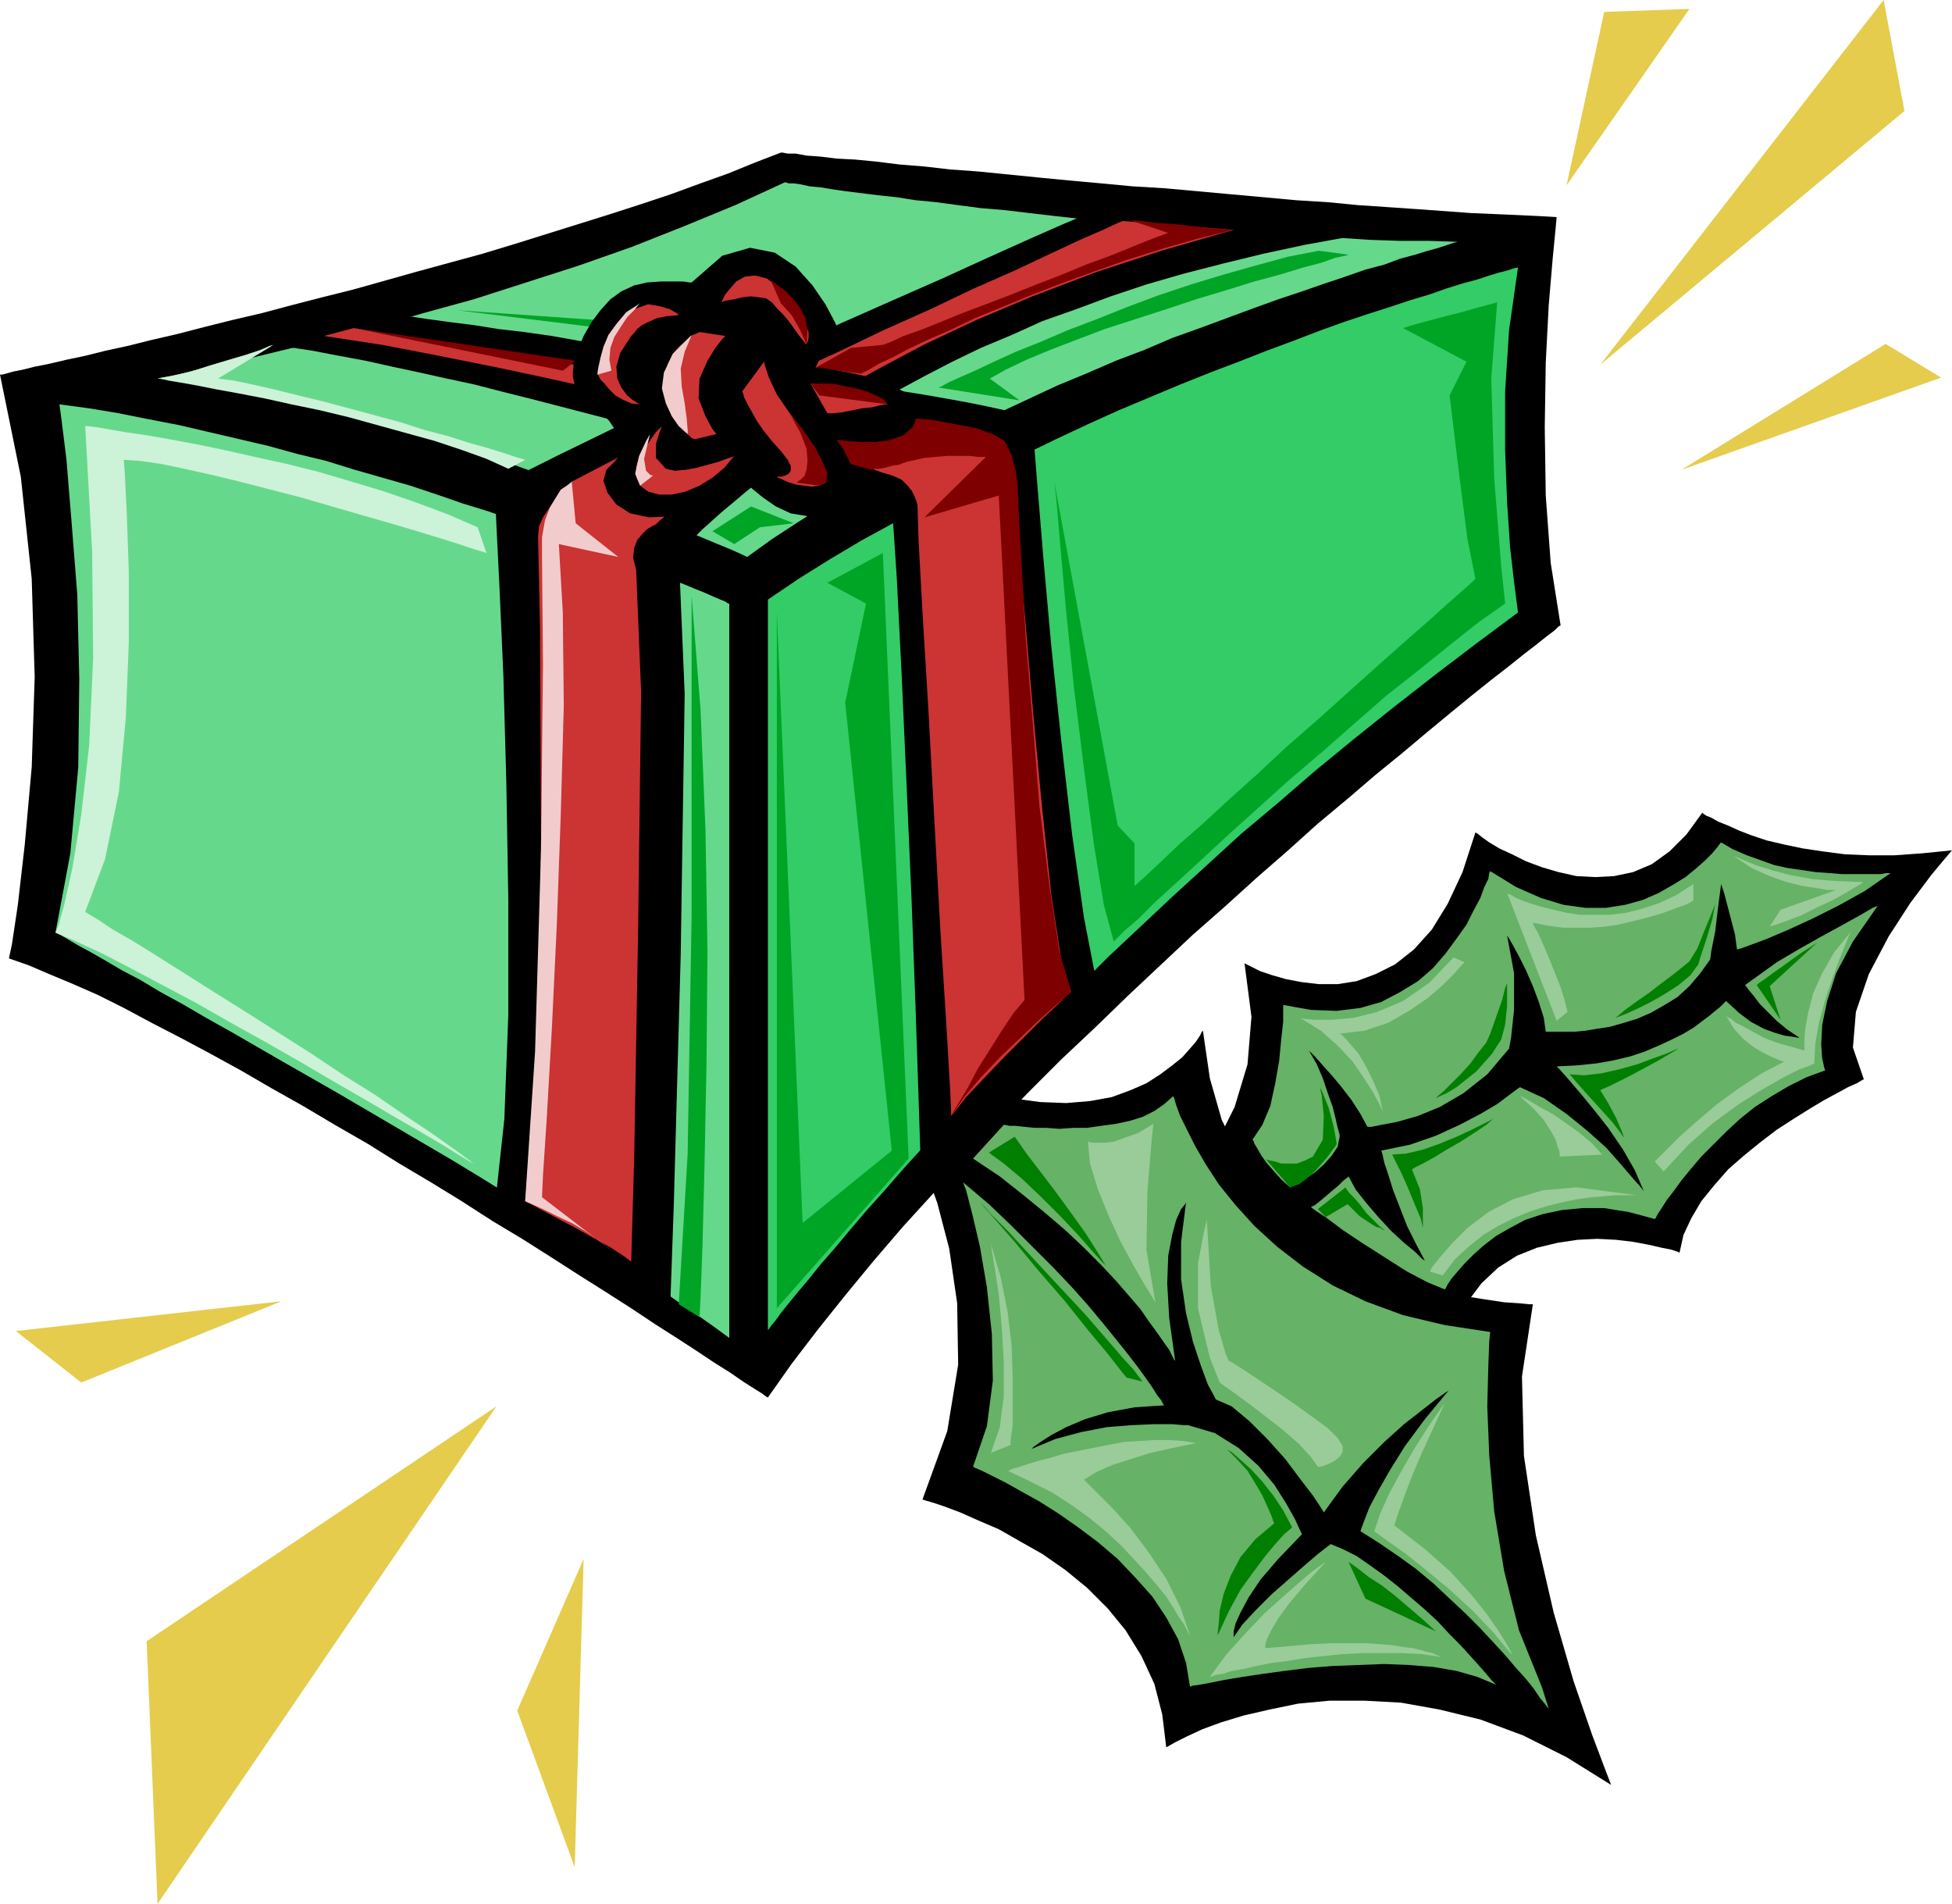
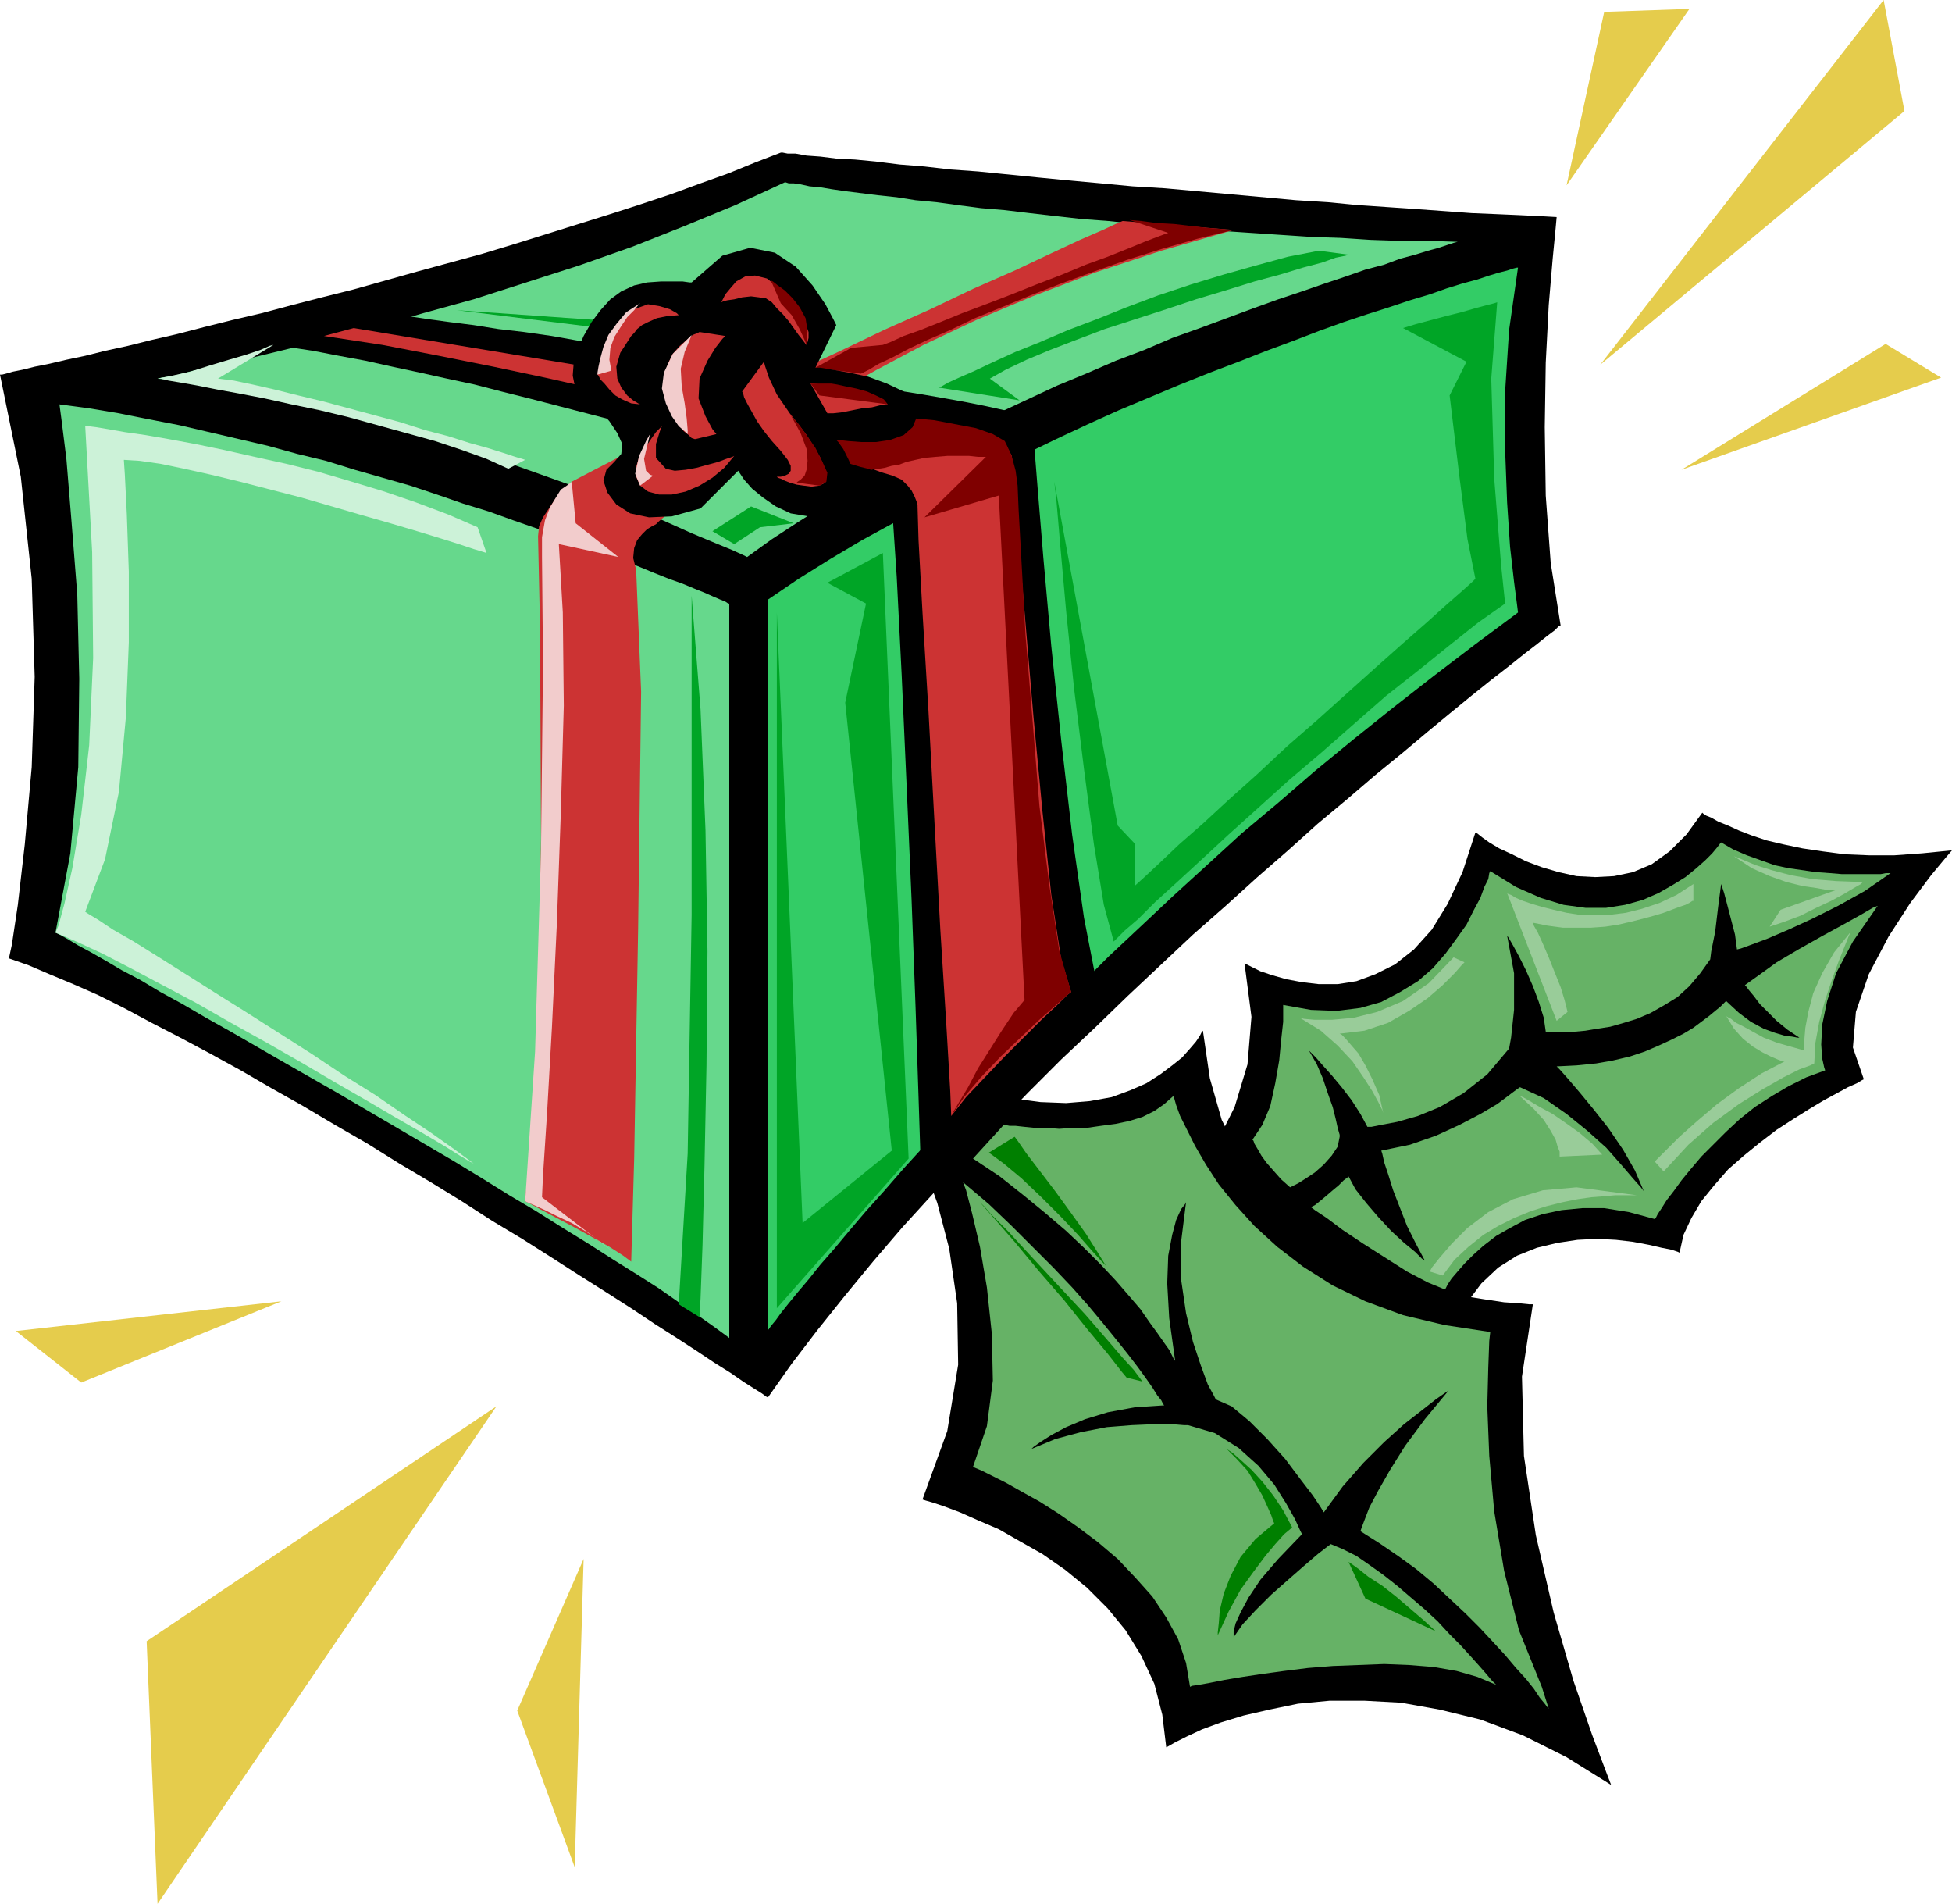
<svg xmlns="http://www.w3.org/2000/svg" fill-rule="evenodd" height="1.921in" preserveAspectRatio="none" stroke-linecap="round" viewBox="0 0 1970 1921" width="1.97in">
  <style>.pen1{stroke:none}.brush3{fill:#000}.brush4{fill:#66b266}.brush5{fill:#9c9}.brush6{fill:#007f00}.brush9{fill:#c33}.brush10{fill:#7f0000}.brush13{fill:#f2cccc}</style>
-   <path class="pen1" d="m1959 381-262 93 206-127 56 34zm-37-269-307 256L1901 0l21 112zM1705 9l-124 178 38-175 86-3zM589 1573l-9 311-58-158 67-153zm-88-154-342 502-11-265 353-237zm-217-106-202 82-66-52 268-30z" style="fill:#e5cc4c" />
+   <path class="pen1" d="m1959 381-262 93 206-127 56 34zm-37-269-307 256L1901 0l21 112zM1705 9l-124 178 38-175 86-3M589 1573l-9 311-58-158 67-153zm-88-154-342 502-11-265 353-237zm-217-106-202 82-66-52 268-30z" style="fill:#e5cc4c" />
  <path class="pen1 brush3" d="m1173 1221 5-5 13-13 18-21 19-29 18-36 13-43 4-48-7-54 2 1 6 3 8 4 12 4 14 4 16 3 17 2h19l19-3 19-7 20-10 19-15 18-20 16-26 15-32 13-40 2 1 5 4 7 5 10 6 13 6 14 7 16 6 17 5 18 4 19 1 19-1 19-4 19-8 18-13 17-17 16-22 1 1 3 2 5 2 7 4 10 4 11 5 13 5 15 5 17 4 19 4 20 3 23 3 24 1h26l28-2 30-3-6 7-15 18-21 28-22 34-20 38-13 38-3 36 11 32-2 1-5 3-9 4-11 6-13 7-15 9-16 10-17 11-17 13-16 13-16 14-14 16-13 16-10 17-8 17-4 18-2-1-6-2-10-2-13-3-16-3-17-2-19-1-20 1-20 3-21 5-20 8-19 12-17 16-15 20-13 25-10 30-2-2-7-5-11-9-13-10-17-13-19-13-20-14-22-15-22-13-23-12-22-11-21-8-20-5-18-2-15 3-12 7h-3l-7-2-7-7-3-18z" />
  <path class="pen1 brush3" d="m918 1147 4 8 11 23 13 36 12 46 8 55 1 62-11 67-25 69 3 1 7 2 12 4 16 6 18 8 21 9 21 12 23 13 23 16 22 18 21 21 18 22 16 26 13 28 8 31 4 33 2-1 7-4 12-6 15-7 19-7 23-7 26-6 29-6 32-3h35l37 2 39 7 41 10 43 16 44 22 45 28-5-13-14-37-19-55-20-69-18-78-12-80-2-80 11-73h-4l-10-1-15-1-20-3-25-4-27-7-29-9-30-11-30-15-30-19-28-22-25-27-23-31-18-36-12-42-7-48-1 1-2 4-4 6-6 7-8 9-10 8-12 9-14 9-16 7-19 7-22 4-24 2-26-1-30-4-32-8-35-12-35 59z" />
  <path class="pen1 brush4" d="m972 1193 3 8 6 23 8 34 7 41 5 47 1 47-6 46-14 41 2 1 7 3 10 5 14 7 16 9 18 10 19 12 20 14 20 15 20 17 18 19 17 19 14 21 12 22 8 24 4 24 2-1 7-1 11-2 15-3 18-3 20-3 22-3 24-3 25-2 26-1 26-1 25 1 25 2 23 4 21 6 19 8-1-1-4-4-5-6-7-8-9-10-10-11-11-11-12-13-13-12-14-12-14-12-14-11-14-10-13-9-14-7-12-5-4 3-9 7-14 12-16 14-17 15-16 16-13 14-9 13v-6l2-8 5-11 8-15 12-18 18-21 24-25-2-4-5-11-9-16-12-19-16-19-20-18-24-15-27-8h-4l-12-1h-18l-23 1-25 2-26 5-26 7-24 10 2-2 7-5 11-7 15-8 19-8 23-7 27-5 30-2-1-1-2-4-4-5-5-8-7-10-8-11-10-13-12-15-13-16-15-18-16-18-19-20-20-20-22-22-23-22-26-22zm10-24 31-34h1l5 1h6l9 1 10 1h12l13 1 14-1h14l14-2 15-2 14-3 13-4 12-6 10-7 9-8 1 2 2 7 4 11 7 14 8 16 11 19 13 20 17 21 19 21 23 21 26 20 30 19 33 16 38 14 42 10 46 7-1 9-1 27-1 39 2 50 5 56 10 60 15 60 23 57 7 22-1-1-3-4-5-6-6-9-8-10-10-11-11-13-12-13-14-15-14-14-16-15-16-15-18-15-18-13-19-13-19-12 1-3 3-8 5-13 9-17 12-21 15-24 20-27 24-29-3 2-10 7-14 11-18 14-20 18-21 21-21 24-19 26-3-5-8-12-13-17-15-20-18-20-18-18-18-15-16-7-2-4-6-11-7-19-8-24-7-29-5-34v-38l5-40-1 2-4 5-5 11-4 15-4 21-1 28 2 35 6 43-1-1-2-4-3-6-5-7-7-10-8-11-9-13-12-14-13-15-15-16-17-17-18-17-21-18-22-18-24-19-27-18z" />
-   <path class="pen1 brush5" d="M1098 1152h1l3 1h13l9-1 11-4 14-5 15-9-2 20-4 48-1 59 9 53-3-5-8-13-11-19-13-24-12-26-11-27-8-26-2-22zm-98 103 1 7 3 18 4 26 3 33 2 35v35l-4 31-9 26 20-8v-5l2-14v-49l-1-32-4-34-7-35-10-34zm17 229h1l4-2 7-2 9-3 10-3 12-3 13-4 15-3 15-3 15-3 16-3 16-1 15-1h15l14 1 13 2-4 1-10 2-14 3-18 4-19 6-19 6-16 7-13 8 4 4 10 10 15 15 18 20 18 24 18 27 14 28 10 29-1-1-2-4-3-6-5-7-6-10-7-11-9-11-11-13-12-13-13-14-15-14-17-14-18-13-20-13-22-11-23-11zm201-253-3 12-6 32v45l12 50 10 25 4 3 10 7 15 11 17 13 18 14 16 14 12 13 7 10h2l4-1 5-2 6-3 5-4 3-5v-6l-5-8-10-10-15-11-18-13-19-13-18-12-15-10-11-7-4-2-3-7-7-24-8-44-4-67zm120 345-3 2-10 7-13 11-17 15-19 17-19 20-19 21-17 23h1l5-2 7-1 9-3 12-2 13-3 15-3 16-2 18-3 19-2 19-2 20-1h40l20 1 20 3h-1l-1-1-3-1-4-2-5-1-7-2-8-2-9-1-12-2-12-1-15-1h-34l-21 1-22 2-24 2v-4l2-6 4-8 7-12 11-15 16-19 21-23zm120-160-3 4-7 10-10 15-12 19-12 21-12 22-9 20-6 18 4 3 11 8 17 12 20 16 23 19 23 21 22 23 19 23-1-3-5-9-8-13-12-17-16-20-20-22-26-23-31-24 1-2 2-7 4-11 5-14 7-18 9-21 11-24 12-26z" />
  <path class="pen1 brush6" d="m998 1163 26-16 3 4 9 13 13 17 16 21 16 22 15 21 12 19 8 13-4-4-10-11-14-16-18-19-19-19-20-19-18-15-15-11zm-9 50 1 1 4 4 6 7 8 8 10 10 11 12 12 13 13 14 13 14 14 15 14 15 13 15 13 15 12 14 11 12 9 12-16-4-5-6-14-18-20-24-24-30-26-30-24-29-21-24-14-16zm247 247 2 2 6 4 8 7 11 10 11 12 11 14 10 15 9 17-2 2-6 5-9 10-10 12-12 16-13 18-12 22-11 24v-3l1-9 1-13 4-17 7-18 10-19 15-18 19-16-1-2-2-6-4-9-5-11-7-12-8-13-11-12-12-12zm125 116 3 2 7 5 10 8 14 9 14 11 14 12 14 12 12 11-71-33-17-37z" />
  <path class="pen1 brush3" d="M0 378h2l4-1 7-2 10-2 12-3 15-3 17-4 19-4 20-5 23-5 24-6 26-6 27-7 28-7 30-7 30-8 31-8 32-8 32-9 32-9 33-9 33-9 33-10 32-10 32-10 32-10 31-10 30-10 30-11 28-10 27-11 26-10h2l5 1h8l11 2 14 1 16 2 19 1 21 2 24 3 25 2 26 3 28 2 30 3 30 3 31 3 33 3 32 3 33 2 33 3 33 3 33 3 33 3 32 2 31 3 30 2 29 2 28 2 27 2 24 1 23 1 21 1 18 1-1 11-3 31-4 47-3 58-1 65 1 69 5 68 10 63-2 1-4 4-8 6-10 8-13 10-15 12-18 14-20 16-22 18-23 19-25 21-27 22-28 24-30 25-30 27-31 27-32 29-33 29-33 31-33 31-33 32-34 32-33 33-33 34-32 34-31 34-31 34-30 35-28 34-28 35-26 34-24 34-2-1-4-3-8-5-11-7-13-9-16-10-18-12-20-13-22-14-24-16-25-16-27-17-28-18-30-19-30-18-31-20-31-19-32-19-32-20-33-19-32-19-32-18-31-18-31-17-30-16-29-15-28-15-26-13-25-11-24-10-21-9-20-7 3-14 6-40 7-61 7-78 3-91-3-99-11-103L0 378z" />
  <path class="pen1" d="m159 382 4-1 13-2 19-5 27-5 32-8 37-9 42-10 46-12 48-14 51-14 53-17 53-17 54-19 53-21 51-21 50-23h1l3 1h5l7 1 9 2 11 1 12 2 14 2 16 2 16 2 19 2 19 3 21 2 22 3 23 3 24 2 25 3 26 3 27 3 27 2 28 3 28 2 29 3 29 2 30 2 30 2 30 2 30 1 30 2 30 1h29l30 1h-1l-4 1-6 2-9 3-11 3-13 4-15 4-16 6-19 5-20 7-21 7-23 8-24 8-25 9-27 10-27 10-28 10-28 12-29 11-30 13-29 12-30 14-30 14-30 14-30 15-29 15-29 16-29 16-28 17-27 17-26 17-25 18-4-2-11-5-17-7-24-10-29-13-34-13-38-15-42-15-45-16-47-16-49-15-51-14-51-13-52-11-51-9-50-6zm-99 26 2 15 5 40 5 61 6 76 2 85-1 89-8 87-15 80 2 1 4 2 7 4 10 6 13 7 14 8 17 10 19 10 20 12 22 12 24 14 25 14 26 15 26 15 28 16 28 16 29 17 29 17 29 17 29 17 28 17 29 18 27 16 27 17 26 16 25 16 24 15 22 14 20 14 19 13 17 12 15 11V609h-1l-3-2-5-2-7-3-9-4-10-4-12-5-14-5-15-6-17-7-18-7-19-7-20-8-22-8-23-8-23-8-25-9-26-8-26-9-27-9-28-8-28-8-29-9-29-7-29-8-30-7-30-7-30-7-31-6-30-6-30-5-30-4z" style="fill:#66d88c" />
  <path class="pen1" style="fill:#3c6" d="M775 605v737l1-1 2-3 5-6 5-7 8-10 9-11 11-13 12-15 14-16 15-18 17-20 18-20 20-23 21-23 23-24 24-26 25-27 26-27 28-28 30-29 30-30 32-30 33-31 34-31 35-32 37-31 37-32 39-32 40-32 41-32 42-32 43-32-1-8-3-23-4-35-3-45-2-53v-59l4-62 9-63h-1l-4 1-6 2-8 2-10 3-12 4-15 4-16 5-17 6-20 6-21 7-22 7-24 8-25 9-26 10-27 10-28 11-29 11-30 12-31 13-31 13-31 14-32 15-33 16-32 16-33 16-33 18-32 18-33 18-32 19-32 20-31 21z" />
-   <path class="pen1 brush3" d="m685 558 1-1 2-2 3-3 5-5 6-6 7-7 9-8 10-9 12-10 13-11 14-11 16-12 17-13 19-13 20-13 22-14 23-13 24-14 26-14 27-14 29-14 31-13 31-14 34-12 35-13 36-12 38-11 39-10 41-10 42-9 44-8 46-7-287-26-6 3-17 7-26 11-34 15-40 18-46 21-50 22-52 23-53 25-53 24-51 23-48 22-43 21-37 18-30 15-21 12-13 21 1 23 3 61 4 90 3 109 2 118v116l-4 105-9 83 176 117 4-113 7-253 4-263-6-142z" />
  <path class="pen1 brush9" d="m1133 223-5 2-15 7-23 10-30 14-36 17-41 18-44 21-47 21-48 23-48 22-46 22-44 21-41 20-36 18-29 15-23 12-1 1-4 4-6 6-6 7-6 9-6 9-4 9-1 10 2 93 1 212-3 227-13 139 4 2 11 6 15 8 19 10 18 10 18 10 14 9 8 6 3-104 4-232 3-239-5-123-3-12 1-10 3-8 5-6 5-5 5-3 4-2 1-1 2-2 7-6 10-10 16-13 19-16 24-18 29-21 34-22 38-23 43-24 47-25 53-25 57-24 63-24 67-22 73-21-112-9z" />
  <path class="pen1 brush3" d="M340 309h2l5 1 7 1 11 1 13 2 16 2 18 3 20 3 22 3 24 3 25 4 26 3 28 4 28 5 29 4 30 4 30 5 31 4 30 5 30 5 30 4 29 5 28 5 28 4 26 5 25 4 23 4 22 4 20 4 18 4 15 4 13 3 1 19 4 50 6 73 8 89 10 95 11 95 12 84 13 67-177 198-1-23-2-62-3-90-4-108-5-115-5-112-5-99-5-75h-1l-4-2-5-1-8-3-10-3-11-3-13-5-15-4-17-5-18-6-19-6-21-6-21-6-23-7-24-6-24-7-26-7-25-7-27-7-27-7-27-7-28-7-27-7-28-6-27-6-28-6-27-6-27-5-26-5-26-4-25-4-24-3 99-34z" />
  <path class="pen1 brush9" d="m327 339 30-8 621 103h2l4 2 6 2 8 3 7 3 7 5 6 5 3 6 3 27 4 59 7 83 8 94 9 95 9 85 10 65 10 33-4 3-10 10-15 14-18 18-20 20-20 21-19 20-15 19-1-25-4-68-6-95-6-110-6-111-6-99-4-73-1-34v-1l-1-4-2-5-3-6-4-5-6-6-9-4-10-3-3-1-8-3-14-5-18-6-24-7-27-9-32-10-36-10-40-11-43-11-47-12-49-11-52-11-55-11-57-11-59-9z" />
  <path class="pen1 brush10" d="m869 377 2-1 6-3 10-6 13-6 17-9 19-9 23-10 25-12 27-11 29-12 31-12 33-12 34-12 35-11 35-10 37-9h-3l-10-1-13-1-17-2-17-2-18-1-15-2-12-1 39 13-3 1-8 3-13 5-17 7-20 8-22 8-24 10-26 10-25 10-26 10-24 9-22 9-20 8-17 6-13 6-8 3-32 3-36 20 46 6zm-25 67 44-25h5l12 1 17 2 21 2 21 4 21 4 17 6 12 7 2 4 5 11 4 15 2 15 1 24 3 54 4 73 7 85 7 87 10 80 10 66 12 42-4 3-11 10-16 14-19 18-21 20-20 21-17 20-13 19 2-4 6-10 9-15 10-19 12-19 12-19 12-18 11-13-26-509-75 22 62-61h-8l-9-1h-22l-12 1-11 1-9 2-9 2-8 3-7 1-7 2-6 1h-4l-3 1h-1l-3-1-8-2-10-3-10-4-9-5-5-5 1-5 9-5z" />
  <path class="pen1" d="m947 391 3-1 7-4 11-5 16-7 19-9 22-10 25-10 28-12 29-11 30-12 32-12 33-11 33-10 32-9 33-9 31-6 30 4-3 1-10 2-14 5-19 5-23 7-26 7-29 9-30 9-30 10-31 10-31 10-29 11-26 10-24 10-21 10-16 9 30 22-82-13zm-486-78 314 22-30 13-284-35zm323 305v702l133-151-26-611-56 30 39 21-21 100 47 452-90 73-26-616zm280-132 2 17 4 47 6 67 8 78 10 81 10 76 10 61 10 37 3-3 8-8 14-12 17-17 22-20 25-23 27-25 30-27 31-28 33-28 33-29 32-28 33-26 31-25 29-23 27-19-4-38-7-88-3-101 6-77-3 1-8 2-11 3-14 4-16 4-15 4-15 4-13 4 64 34-17 34 3 25 7 58 8 62 8 40-3 3-10 9-16 14-20 18-24 21-27 24-29 26-30 27-31 27-30 28-29 26-26 24-24 21-20 19-15 14-10 9v-43l-17-18-64-347zm-306 25-39 25 22 13 26-17 34-4-43-17zm-60 90v322l-4 241-9 152 21 13 1-19 2-54 2-80 2-101 1-115-2-122-5-122-9-115z" style="fill:#00a526" />
  <path class="pen1" d="M86 430h3l8 1 12 2 17 3 21 3 23 4 27 5 29 6 31 7 32 7 32 8 34 10 33 10 32 11 32 12 30 13 9 26-3-1-10-3-15-5-19-6-23-7-27-8-28-8-31-9-31-9-31-8-31-8-29-7-27-6-24-5-21-3-16-1 1 15 2 40 2 58v71l-3 76-7 75-14 68-20 53 3 2 10 6 15 10 21 12 24 15 27 17 30 19 32 20 33 21 33 21 33 22 32 20 29 20 27 18 24 17 19 14-4-2-10-6-16-10-22-13-26-15-29-17-33-19-34-20-35-20-36-20-35-20-34-18-32-17-29-15-26-12-21-9 3-7 6-22 8-36 9-54 8-70 4-88-1-107-7-127zm190-82-4 1-9 4-15 5-17 5-20 6-19 6-18 4-15 3h3l8 2 12 2 17 3 20 4 22 4 26 5 27 6 29 6 29 7 29 8 29 8 29 8 27 9 25 9 22 10 17-9-3-1-7-2-12-4-16-5-18-5-22-7-23-6-25-8-26-7-26-7-26-7-25-6-24-6-22-5-19-4-16-2 56-34z" style="fill:#ccf2d8" />
  <path class="pen1 brush13" d="m577 486-1 1-4 3-6 4-5 8-6 10-5 13-3 17v20l1 108-2 188-6 203-10 151 2 1 7 3 11 5 12 6 15 7 15 9 14 10 14 11-73-56 1-22 4-61 5-88 5-105 4-112 3-108-1-94-4-69 60 13-43-34-4-42z" />
-   <path class="pen1 brush10" d="m357 331 224 33-13 10-211-43z" />
  <path class="pen1 brush3" d="m844 328-3-6-8-15-13-19-17-19-21-14-25-5-28 8-31 27h-2l-7-1h-22l-14 1-13 3-13 6-11 8-10 11-9 12-8 14-6 14-4 13-1 13 2 10 6 8 3 2 7 6 9 9 10 11 8 12 5 11-1 10-7 8-8 8-3 11 4 12 9 12 14 9 19 4 23-1 29-8 38-38 2 3 4 6 8 9 11 9 13 9 15 7 18 3 20-3 16-8 9-11 2-12-2-13-5-11-5-10-5-7-2-2h3l9 1 13 1h15l14-2 14-5 9-8 5-12-3-13-11-11-17-8-19-7-19-4-17-3-12-2h-5l21-43z" />
  <path class="pen1 brush9" d="m668 430-2 2-4 4-5 7-6 9-6 9-3 10v10l4 9 8 6 11 3h13l14-3 14-6 13-8 12-10 10-12-2 1-6 2-8 3-11 3-11 3-11 2-11 1-9-2-10-11v-14l4-13 2-5zm17-112-2-2-7-4-10-3-12-2-14 5-13 11-13 21-11 34 1 1 2 4 4 4 5 6 6 6 7 4 9 4 9 1-2-1-5-3-6-5-6-8-4-9-1-12 4-14 11-17 1-1 2-2 3-4 5-4 6-3 9-4 10-2 12-1zm21 17-2 1-5 2-6 5-7 6-7 8-5 10-3 13 1 15 4 14 4 12 5 8 5 6 5 4 3 3 3 1h1l21-5-4-5-7-13-7-18 1-20 8-18 8-13 7-9 3-3-26-4zm43 60 1 2 1 4 3 6 5 9 5 9 7 10 8 10 9 10 7 9 3 6v5l-2 3-4 2-4 1h-4l1 1 3 1 4 2 5 2 7 2 7 1 8 1 8-1 6-3 1-6-2-9-4-10-7-12-7-11-9-12-8-10-13-19-8-17-4-12-1-4-22 30zm69-8h3l7 1 11 2 13 3 14 3 12 3 11 4 7 5h-2l-6 1-8 2-10 1-10 2-10 2-9 1h-6l-17-30zm-90-82 1-2 3-6 5-6 6-7 9-5 10-1 12 3 14 11 12 14 9 11 4 10 3 8v6l-1 4-1 2v1l-1-1-3-4-4-5-5-7-5-7-6-7-6-6-5-6-6-4-7-1-8-1-9 1-8 2-7 1-4 1-2 1z" />
  <path class="pen1 brush13" d="m656 438-4 7-7 15-4 18 5 12 13-10-3-1-4-4-2-12 6-25zm-53-60v-2l1-6 2-9 3-11 5-12 8-11 10-12 14-9-2 2-4 5-7 7-6 9-7 11-4 11-1 12 2 11-14 4zm91 60-2-2-7-6-7-10-6-13-4-15 2-16 9-19 19-19-2 5-5 12-4 17 1 18 3 17 2 15 1 12v4z" />
  <path class="pen1 brush10" d="M837 387h2l6 1 9 2 10 2 11 3 9 4 8 4 4 5-69-9-9-12h19zm-40 30 2 3 7 8 8 11 9 13 7 14 5 11-1 9-7 4-23-3 1-1 3-2 4-4 2-6 1-9-1-12-6-16-11-20zm-19-134 2 1 5 4 7 5 8 8 7 9 6 11 2 13-1 14-2-5-5-11-8-14-11-12-10-23z" />
  <path class="pen1 brush4" d="M1908 881h-5l-5 1h-39l-12-1-14-1-14-2-14-2-14-3-14-5-14-5-14-6-12-7-1 1-3 4-5 6-7 7-9 8-11 9-13 8-14 8-16 7-18 5-19 3h-21l-22-3-23-7-25-11-26-16-1 2-1 6-4 8-4 11-7 13-7 14-10 14-11 15-13 15-15 13-18 11-19 10-21 6-24 3-26-1-28-5v17l-2 18-2 21-4 23-5 23-8 19-10 15 1 1 1 3 3 5 4 7 5 7 7 8 8 9 9 8 2-1 6-3 8-5 9-6 9-8 8-9 6-9 2-10v-2l-2-7-2-9-3-12-5-14-5-15-6-14-8-14 2 2 5 5 7 8 9 10 10 12 10 13 9 14 7 13h4l10-2 16-3 21-6 22-9 24-14 24-19 22-26 2-11 3-28v-37l-7-38 2 3 4 7 6 11 7 14 7 16 6 16 5 16 2 14h29l11-1 12-2 13-2 14-4 13-4 14-6 14-8 13-8 12-11 11-13 10-14 1-8 4-20 3-25 3-23 3 9 5 19 6 23 2 15 4-1 11-4 16-6 21-9 24-11 26-13 27-15 26-18zm-13 33-5 2-12 7-18 10-22 12-23 13-22 13-18 13-14 10 1 1 3 4 5 6 6 8 8 8 9 9 11 9 12 8h-2l-5-1-8-1-10-3-11-4-13-7-12-9-13-12-1 1-2 2-3 3-5 4-6 5-8 6-8 6-10 6-12 6-13 6-14 6-15 5-17 4-17 3-20 2-20 1 3 3 8 9 12 14 14 17 15 19 15 22 12 21 9 21-3-4-8-9-12-14-15-17-19-17-21-17-23-16-24-11-3 2-8 6-12 9-17 10-21 11-24 11-26 9-29 6 1 3 2 9 4 12 5 16 7 18 7 18 9 18 9 17-3-2-7-7-11-9-13-12-13-14-12-14-11-14-7-13-1 1-4 3-5 5-6 5-7 6-6 5-5 4-4 2 4 3 12 8 16 12 21 14 22 14 22 14 21 11 17 7 1-1 2-4 4-6 6-7 7-8 9-9 10-9 13-10 14-8 15-8 18-6 19-4 21-2h22l25 4 26 7 1-1 2-4 4-6 5-8 7-9 8-11 9-11 11-13 12-12 13-13 14-13 15-12 17-11 17-10 18-9 19-7-1-3-2-9-1-14 1-20 5-24 9-28 17-32 25-36z" />
  <path class="pen1 brush5" d="m1443 1283 2-4 8-10 12-14 16-16 21-16 25-13 30-9 34-3 61 8h-22l-11 1-13 1-14 2-15 3-16 4-16 5-17 7-16 8-15 9-15 12-14 13-12 16-13-4zm91-177 3 1 7 4 10 6 13 7 13 9 14 10 13 11 10 11-43 2v-5l-2-5-2-7-5-9-7-11-10-11-14-13zm208-81 1 1 4 2 5 4 8 4 9 5 11 6 13 5 14 4 14 4v-11l1-12 3-16 5-19 9-20 12-21 17-21-2 4-4 10-6 15-7 19-7 21-6 22-4 22-1 20-4 2-11 4-16 8-21 12-24 15-26 19-25 22-25 27-9-10 3-3 9-9 13-13 18-16 20-17 22-16 23-15 23-12h-2l-5-2-7-3-8-4-10-6-10-8-9-10-8-13zm8-161 3 1 7 3 12 5 16 5 19 5 22 4 24 2 27 1-2 2-7 4-10 6-13 7-15 7-16 8-16 6-15 5 11-17 56-20h-9l-11-2-14-2-16-4-17-6-18-8-18-12zm-229 37 1 1 3 1 5 3 7 3 9 3 10 3 12 3 13 3 13 2h31l16-2 16-4 18-6 17-8 17-11v17h-1l-3 2-4 2-6 2-8 3-8 3-10 3-11 3-12 3-13 3-13 2-14 1h-29l-15-2-15-3 1 3 4 7 5 11 6 14 6 15 6 15 4 13 3 12-11 9-50-129zm-209 126 4 1 11 1h17l22-2 24-6 26-11 26-18 25-26 11 5-3 3-7 8-12 12-15 13-19 13-21 12-24 8-25 3 2 1 4 4 6 7 7 8 7 12 7 14 7 16 4 18-1-3-4-8-6-11-9-14-11-16-15-16-17-15-21-13z" />
-   <path class="pen1 brush6" d="m1277 1169 1 1 4 1 5 1 6 2h16l8-3 8-4 10-17 1-24-2-20-2-9 3 6 6 15 5 19 3 17-1 2-3 4-5 7-6 7-7 8-8 7-8 6-9 3-25-29zm53 51 28-22 1 2 3 4 5 5 6 7 6 8 7 7 6 6 5 4h-1l-3-2-4-1-5-3-6-4-6-4-6-6-6-6-22 13-8-8zm75-55 1 2 3 6 5 10 5 11 5 12 5 12 5 12 2 9v-20l-3-19-8-20 3-2 8-4 11-6 13-8 14-8 14-9 12-8 8-7-3 2-8 4-12 6-15 7-17 7-17 6-17 4-14 1zm116-173v23l-2 19-4 15-4 6-5 8-8 9-8 9-10 8-10 8-10 6-11 5 2-2 6-5 8-8 9-9 10-11 8-11 8-10 4-9 6-17 6-17 3-12 2-5zm109 35 3-1 8-3 11-5 14-7 14-8 14-9 12-10 8-11 2-7 6-18 6-20 3-16-3 8-7 17-8 20-8 13-6 5-10 8-12 9-13 10-13 9-11 8-7 6-3 2zm-46 57 2 2 5 6 8 9 9 10 10 11 9 10 7 9 5 7-2-6-6-14-8-15-8-13 2-1 7-3 10-5 12-6 13-7 13-7 12-7 10-6-3 1-9 4-14 5-16 6-18 5-18 4-17 2-15-1zm189-90 2-2 6-4 8-6 10-7 11-8 10-7 8-5 6-4-48 44 11 34-24-35z" />
</svg>